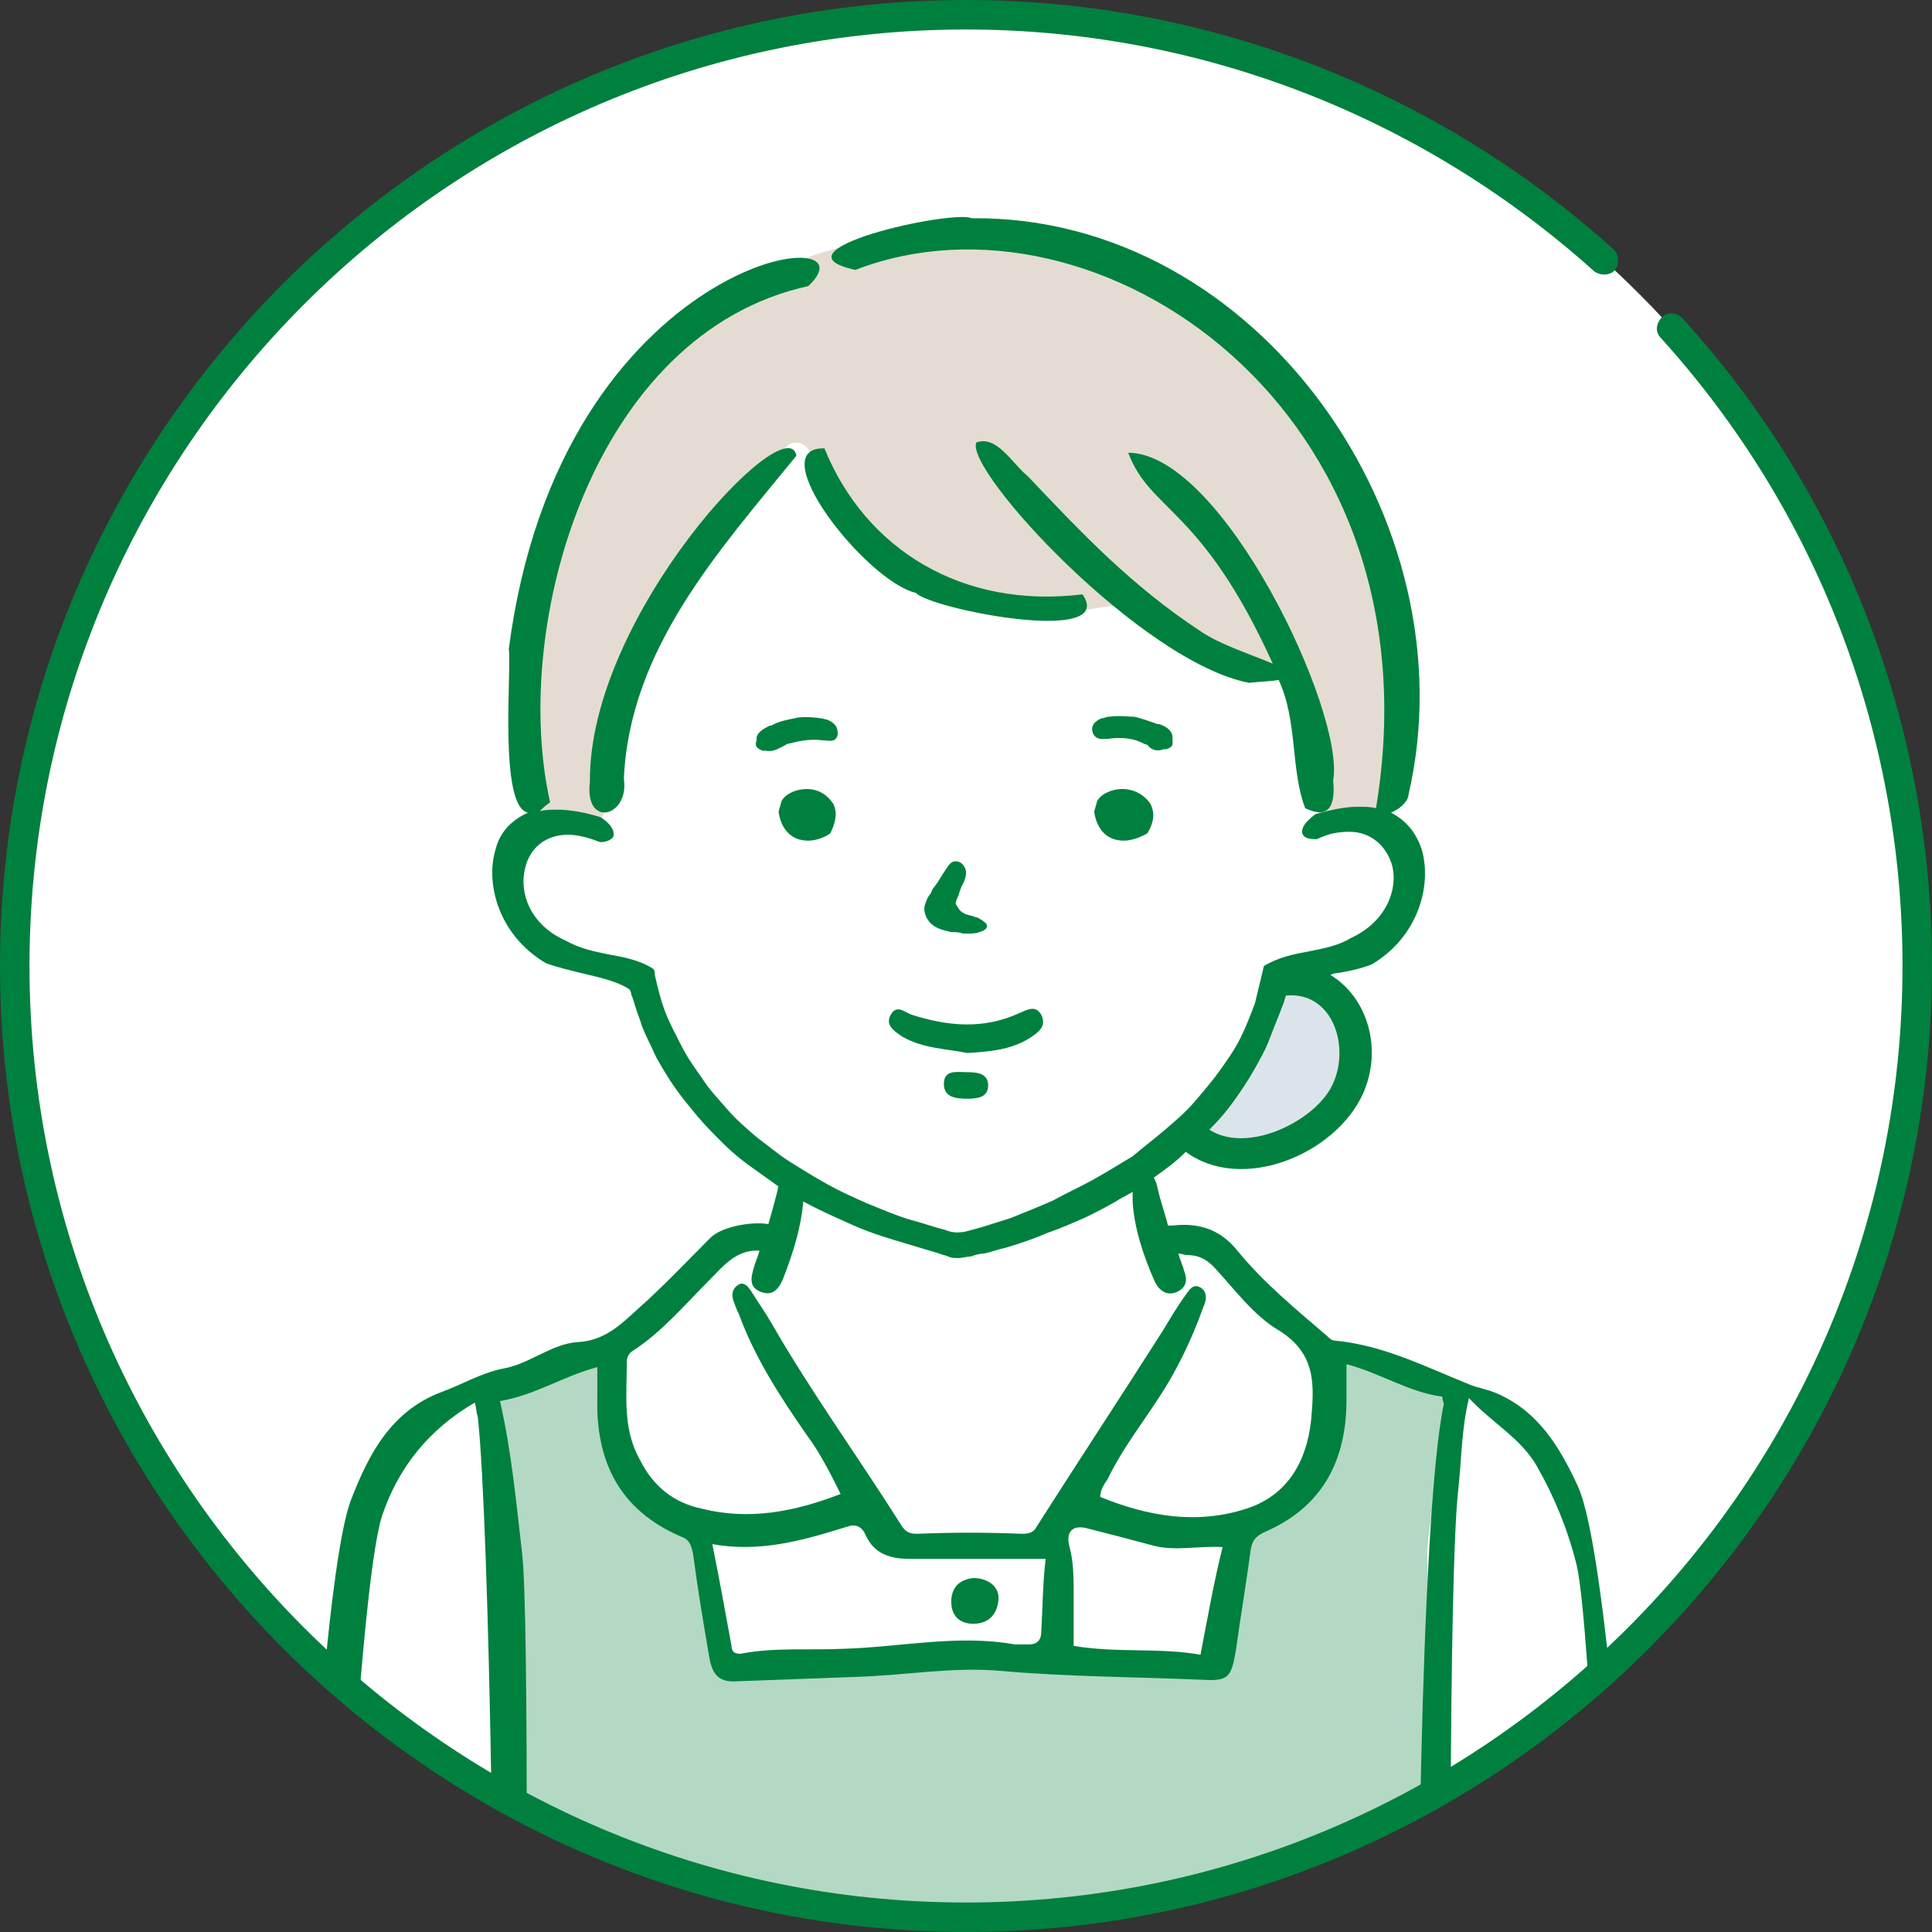
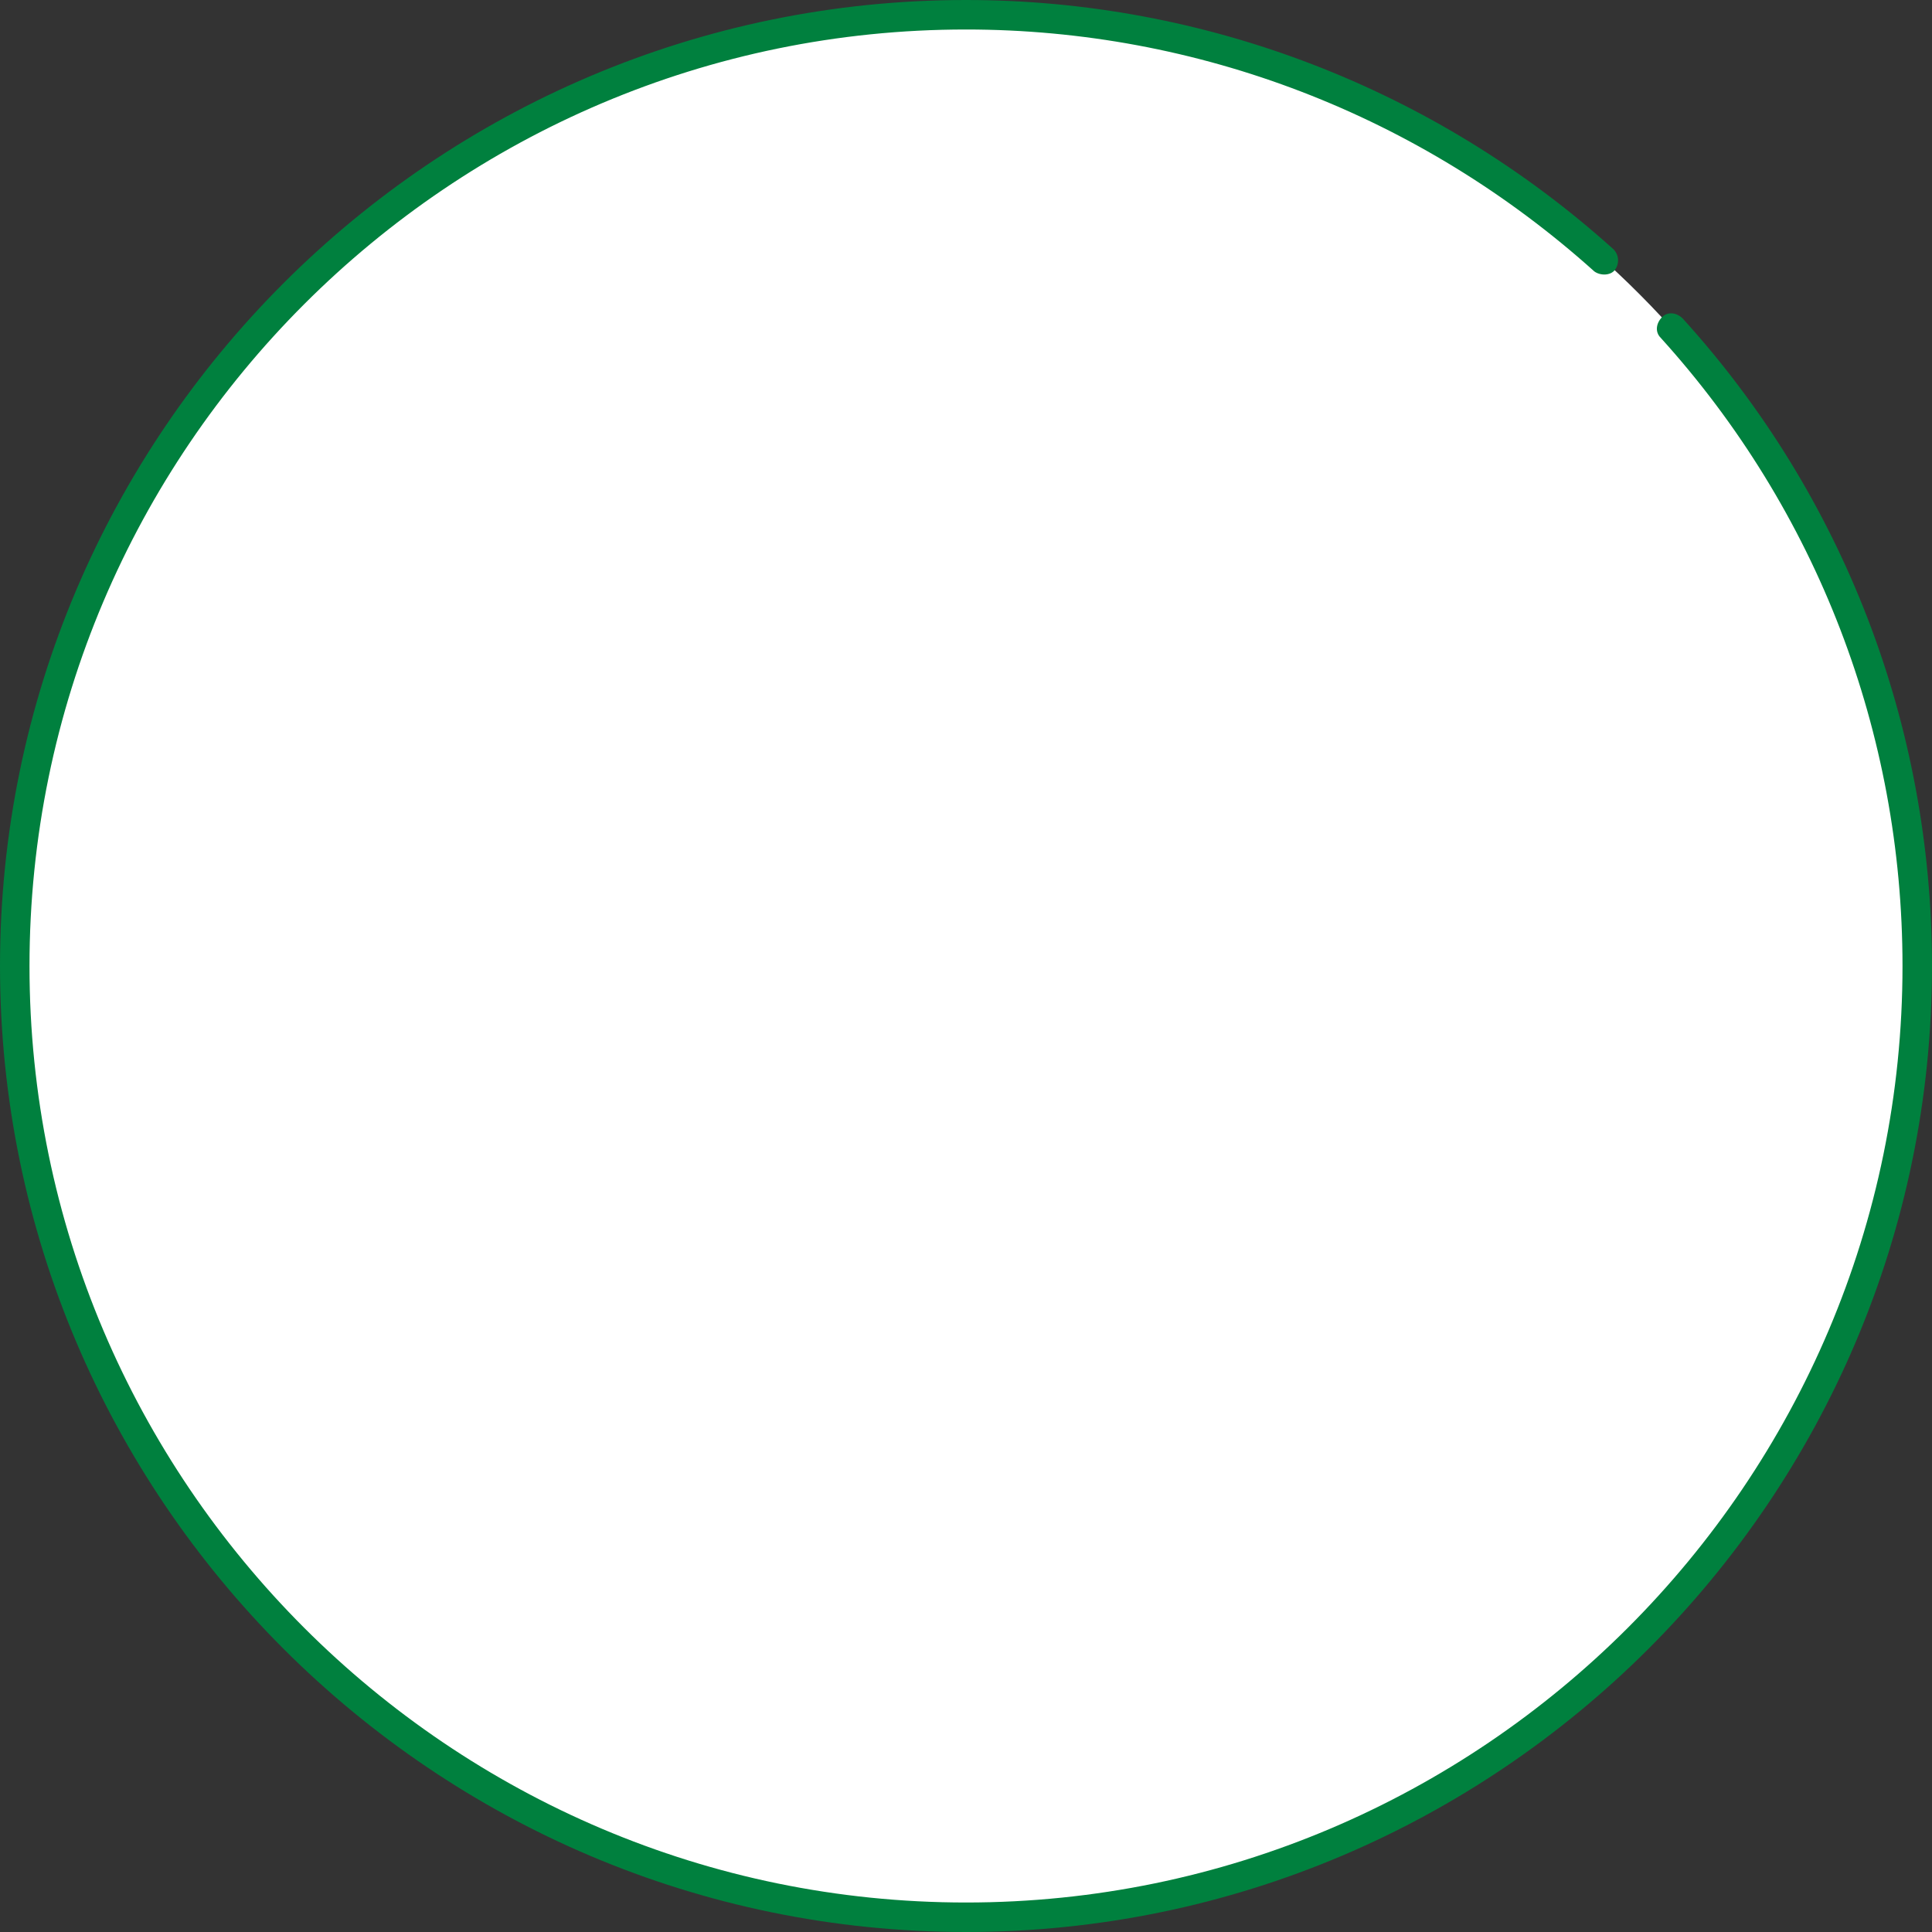
<svg xmlns="http://www.w3.org/2000/svg" xmlns:xlink="http://www.w3.org/1999/xlink" version="1.1" id="_イヤー_2" x="0px" y="0px" viewBox="0 0 131 131" style="enable-background:new 0 0 131 131;" xml:space="preserve">
  <rect x="0" y="0" width="131" height="131" fill="#333333" stroke="none" />
  <style type="text/css">
	.st0{fill:#FFFFFF;}
	.st1{clip-path:url(#SVGID_00000106833647276918367830000012366619344091922565_);}
	.st2{opacity:0.4;fill:#BDA88F;enable-background:new    ;}
	.st3{fill:#DCE4EB;}
	.st4{opacity:0.3;fill:#00803E;enable-background:new    ;}
	.st5{fill:#00803E;}
</style>
  <g id="_ース">
    <g>
      <circle class="st0" cx="65.5" cy="65.5" r="64.5" />
      <g>
        <defs>
-           <circle id="SVGID_1_" cx="65.5" cy="65.5" r="64.5" />
-         </defs>
+           </defs>
        <clipPath id="SVGID_00000016789338767481565980000000502176044891020465_">
          <use xlink:href="#SVGID_1_" style="overflow:visible;" />
        </clipPath>
        <g style="clip-path:url(#SVGID_00000016789338767481565980000000502176044891020465_);">
          <g id="_性介護士">
            <path class="st0" d="M53.2,18.5c0,0-4.4,1.2-6,3s-5.5,4.2-6.8,6.6c-1.2,2.4-2.2,4.7-3.1,7.9s-2.2,7.5-1.7,13.4s1,6.5,1,6.5       s-1.7,0.4-2,1.4s-1.1,1-0.5,3c0.6,2-0.2,1.8,2,3.4s2.8,1.1,4.6,1.8c1.8,0.7,2.8,0.8,2.8,0.8s0.5,3,1.2,4.5       c0.7,1.6,0.8,2,2.6,3.8s4.3,4,5,4.4s1.3,1.3,1.3,1.3l-1.3,3.4c0,0-0.3-0.3-2.3,0.7c-2,1-2.8,1.5-4.5,3.4s-2.2,3-4,3.4       s-7.6,2-10.4,3.6c-2.8,1.6-3.3,0.6-4.9,3.6s-3.3,6.2-4,10.3c-0.7,4.1-1.4,37-1.4,37h89c0,0-2.1-37.4-2.9-41s-1.3-4.8-3.4-6.9       s-2.4-2.4-4.3-2.9s-7.3-2.6-9-2.9s-2.5-1.4-3.4-2.5c-0.9-1.1-2.4-2.3-4.2-3.8c-1.8-1.6-1.3-1.8-2.7-1.5       c-1.4,0.2-1.4,1.9-1.8-0.1c-0.4-2-0.7-4.4-0.7-4.4s2.2-2.7,2.8-2.5s0.9,0.6,2.5,1.2s3.4,0.8,5.1-0.3c1.7-1.1,3.5-2,3.7-3.5       s1.3-1.9,0.4-3.9s-1.8-3.3-2.6-3.9s-0.9-0.7,1.4-1.7c2.3-1,4.1-1,4.6-2.8c0.5-1.8,1.2-2.5,0-3.8c-1.2-1.3-2-1.2-1.6-2.6       s2.4-2.7,1.1-11s-2.5-10.8-3.7-12.9c-1.2-2.1-6.2-8.8-9.7-10.7S76,18,73,17.1c-3-1-6-1.7-9.9-1c-3.9,0.7-5.7,1.4-6.7,1.7       C55.4,18.1,53.2,18.5,53.2,18.5L53.2,18.5z" />
            <g id="_り">
-               <path class="st2" d="M95.7,45.6c0-5.4-3.3-11.7-5.7-16.5c-2-3.9-6.2-6.6-9.7-9.3c-6.8-5.2-16.1-4.9-23.8-2.9        c-2.2,0.6-3.2,1.2-5.3,2c-3.6,1.4-6.6,3.9-9,6.9c-4.3,5.4-6.7,12.4-6.9,19.3c-0.1,0.2-0.1,0.3-0.1,0.5c0,0.9,0,1.8,0.1,2.8        c-0.1,0.1-0.1,0.3-0.1,0.5c0,2.1,0.3,4.3,1,6.3c0.2,0.6,0.8,0.9,1.4,0.8c0.6-0.1,1.3-0.2,2-0.1c0.7,0.1,1.4-0.3,1.4-1.1        c0-1.8,0.2-3.6,0.4-5.3c2.3-7.1,6.7-14.4,11.9-19.2c0.5-0.5,1.3-0.3,1.6,0.3c8.1,17.4,22.1,8.4,23.4,10.7        c0,0.1,0.1,0.1,0.1,0.2c3.7,4.1,7.1,4,9.2,4.8c0.8,3,1,6.2,1.9,9.3c0.2,0.6,0.8,1,1.4,0.8c0.8-0.2,1.6-0.3,2.4-0.3        c0.9,0,1.2-0.8,1.1-1.4C95.5,52.3,95.7,47.9,95.7,45.6L95.7,45.6z" />
              <path class="st3" d="M89,66.8c-0.2-0.2-0.6-0.2-0.8-0.1c-0.4-0.7-1.4-1-1.8-0.1c-1.4,3.1-2.9,6.3-5.2,8.9        c-0.6,0.7-0.3,1.5,0.5,1.8c2.9,1.1,7,0.4,8.6-2.5C91.6,72.4,91.5,68.3,89,66.8L89,66.8z" />
              <path class="st4" d="M32.3,94.1l4-1.4c0,0,3.5-1,4.3-1.1c0.7-0.1,0.4,1.6,0.5,2.5c0.1,0.9,0.6,3.5,1.1,4.7        c0.5,1.2,0.6,2.2,2,3.4s3,1.4,3,1.4l1.9,9.6h4.2c0,0,11.6-0.8,13.6-0.9c2-0.1,5.9,0.5,7.7,0.6s7.8,0.3,7.8,0.3l1.5-9.2        c0,0,2.1-1.2,3.1-2c1-0.8,2-1.2,2.4-2.9c0.4-1.7,0.7-3.2,0.7-4.6v-2.8l1.6,0.5l6.8,2.1c0,0-1.6,8.8-1.7,10.5s0.2,7,0,8.3        s0,32.5,0,32.5H34c0,0-0.1-39.6-0.2-41.4C33.7,102.4,32.3,94.1,32.3,94.1L32.3,94.1z" />
            </g>
            <g id="_ウトライン">
              <g>
                <path class="st5" d="M111.1,144.4c-0.1-1.1,0.2-10.3,0-11.4c-0.8-4.9-2.1-27.7-4.1-32.2c-1.2-2.6-2.7-5.2-5.7-6.4         c-0.5-0.2-1.1-0.3-1.6-0.5c-3-1.2-5.9-2.7-9.2-3c-0.2,0-0.4-0.2-0.5-0.3c-2.1-1.8-4.3-3.6-6.1-5.8c-1.2-1.5-2.7-1.9-4.4-1.7         c-0.1,0-0.2,0-0.3,0c-0.2-0.8-0.5-1.6-0.7-2.5c-0.1-0.5-0.3-1.1-0.9-1.1c-0.8,0.1-0.8,0.7-0.8,1.3c0,0.1,0,0.2,0,0.7         c0.1,1.7,0.7,3.6,1.5,5.4c0.3,0.6,0.8,1,1.5,0.7c0.7-0.3,0.7-0.9,0.5-1.4c-0.1-0.4-0.3-0.8-0.4-1.2c0.2,0,0.4,0.1,0.6,0.1         c0.8,0,1.3,0.3,1.8,0.8c1.4,1.5,2.7,3.3,4.4,4.3c2.6,1.6,2.4,3.8,2.2,6.1c-0.3,2.8-1.6,5.1-4.4,6c-3.4,1.1-6.7,0.5-9.9-0.8         c0-0.5,0.3-0.9,0.5-1.2c1.3-2.7,3.3-4.9,4.7-7.6c0.7-1.3,1.3-2.7,1.8-4.1c0.2-0.4,0.3-1-0.2-1.3c-0.5-0.3-0.8,0.2-1,0.5         c-0.6,0.8-1.1,1.7-1.6,2.5c-2.8,4.4-5.7,8.8-8.5,13.2c-0.2,0.4-0.5,0.5-1,0.5c-2.4-0.1-4.7-0.1-7.1,0c-0.5,0-0.8-0.1-1.1-0.6         c-2.9-4.6-6.1-9-8.8-13.7c-0.4-0.7-0.9-1.4-1.4-2.2c-0.2-0.3-0.5-0.6-0.8-0.4c-0.4,0.2-0.5,0.6-0.4,1c0.1,0.3,0.2,0.6,0.4,1         c1.1,3,2.8,5.6,4.6,8.2c0.9,1.2,1.6,2.6,2.3,4c-3.1,1.2-6.2,1.8-9.4,1c-1.9-0.4-3.3-1.5-4.2-3.3c-1.2-2.1-0.9-4.4-0.9-6.7         c0-0.3,0.2-0.6,0.4-0.7c2-1.3,3.5-3.1,5.1-4.7c1-1,1.9-2.2,3.5-2.1c-0.1,0.4-0.3,0.8-0.4,1.2c-0.2,0.7-0.3,1.3,0.5,1.6         c0.8,0.3,1.2-0.2,1.5-0.9c0.7-1.8,1.3-3.7,1.4-5.7c-0.1-0.5,0.1-1.3-0.8-1.4c-0.8-0.1-0.9,0.7-1,1.2         c-0.2,0.8-0.4,1.5-0.6,2.2c-1.2-0.2-3.3,0.2-4,1c-1.6,1.6-3.2,3.3-4.9,4.8c-1.1,1-2.2,2.1-4,2.2c-1.8,0.1-3.3,1.5-5.1,1.8         c-1.5,0.3-2.8,1.1-4.2,1.6c-3.4,1.3-4.9,4.2-6.1,7.3c-1.7,4.4-2.9,26.5-3.4,31.3c-0.1,1.1-0.3,10.7-0.3,11.7         c0,0.7,0.3,1.2,1,1.3c0.7,0.1,1.1-0.4,1.3-1.1c0.1-0.2,0.1-0.5,0.1-0.8c0.4-5.2,1.8-36.3,3.4-41.3c1.1-3.3,3.2-5.9,6.3-7.7         c0.1,0.4,0.1,0.7,0.2,1c0.8,7.3,1.3,40.9,0.9,48.2c0,0.7-0.1,1.5,0.9,1.6c1,0.1,1.2-0.7,1.3-1.4c0.2-4.3,0.4-35-0.1-39.2         c-0.4-3.4-0.7-6.8-1.5-10.3c2.4-0.4,4.3-1.7,6.6-2.3c0,0.9,0,1.5,0,2.1c-0.1,4.3,1.5,7.6,5.7,9.4c0.6,0.2,0.7,0.7,0.8,1.2         c0.3,2.3,0.7,4.7,1.1,7c0.2,1.1,0.6,1.7,1.9,1.6c2.7-0.1,5.4-0.2,8.1-0.3c3.3-0.1,6.5-0.7,9.8-0.4c4.6,0.4,9.1,0.4,13.7,0.6         c1.7,0.1,1.9-0.2,2.2-2c0.3-2.2,0.7-4.5,1-6.8c0.1-0.6,0.3-0.9,0.9-1.2c4-1.7,5.6-4.9,5.6-9c0-0.8,0-1.5,0-2.4         c2.3,0.6,4.2,1.9,6.5,2.2c0,0.3,0.1,0.4,0.1,0.5c-1.6,7.4-2,41.3-1.5,48.8c0.1,0.8,0.1,1.8,1.2,1.8c1.1-0.1,0.9-1,0.9-1.8         c-0.2-5.6-0.3-37.6,0.4-43.2c0.2-1.9,0.2-3.9,0.7-6c1.6,1.7,3.5,2.7,4.6,4.6c1.2,2.1,2.1,4.3,2.7,6.7         c1,4.1,2.1,34.2,2.4,38.4c0.1,0.8,0.5,1.5,1.4,1.3C111,145.8,111.2,145.1,111.1,144.4L111.1,144.4z M70.6,110.7         c0,0.5-0.3,0.8-0.8,0.8c-0.3,0-0.7,0-1,0c-3.9-0.7-7.8,0.2-11.7,0.3c-2.2,0.1-4.5-0.1-6.7,0.3c-0.4,0.1-0.8,0-0.8-0.5         c-0.4-2.2-0.8-4.4-1.3-6.9c3.3,0.6,6.3-0.3,9.2-1.2c0.6-0.2,1,0.1,1.2,0.6c0.6,1.3,1.7,1.6,3,1.6c3,0,6,0,9.2,0         C70.7,107.4,70.7,109,70.6,110.7L70.6,110.7z M81.4,112.2c-2.8-0.5-5.6-0.1-8.6-0.6c0-1.2,0-2.4,0-3.5c0-1.1,0-2.2-0.3-3.3         c-0.2-0.8,0.1-1.4,1.1-1.2c1.6,0.4,3.1,0.8,4.6,1.2c1.5,0.4,3.1,0,4.7,0.1C82.3,107.3,81.9,109.6,81.4,112.2L81.4,112.2z" />
                <path class="st5" d="M64.5,108.6c0,1,0.6,1.5,1.5,1.5c1,0,1.6-0.6,1.7-1.6c0.1-0.9-0.7-1.5-1.7-1.5         C65,107.1,64.5,107.7,64.5,108.6L64.5,108.6z" />
              </g>
              <g>
                <path class="st5" d="M93,65.4c3.2-1.9,4.1-5.4,3.4-7.8c-0.4-1.2-1.1-2-2.1-2.5c0.6-0.2,1.2-0.8,1.2-1.2         c4.3-18.5-10.2-39.3-29.6-39.1C64.5,14.2,52,17,58,18.3c16.3-6.3,39.8,9.4,35.3,36.5c0,0,0,0,0,0c-0.4-0.1-0.8-0.1-1.2-0.1         c-0.9,0-1.8,0.2-2.9,0.5c-0.4,0.3-1,0.8-0.9,1.3c0.1,0.3,0.4,0.4,0.9,0.4h0.1c0.8-0.4,1.5-0.5,2.2-0.5c1.4,0,2.5,0.9,2.9,2.3         c0.4,1.6-0.4,3.8-2.8,4.9c-0.8,0.5-1.8,0.7-2.8,0.9c-1.1,0.2-2.1,0.4-3.1,1l0,0v0c-0.2,0.8-0.4,1.7-0.6,2.5         c-0.3,0.8-0.6,1.6-1,2.4c-0.4,0.8-0.9,1.5-1.4,2.2c-0.5,0.7-1.1,1.4-1.7,2.1c-0.6,0.7-1.3,1.3-2,1.9         c-0.7,0.6-1.5,1.2-2.2,1.8C75.8,79,75,79.5,74.1,80c-0.9,0.5-1.8,0.9-2.7,1.4c-0.9,0.4-1.9,0.8-2.9,1.2         c-0.6,0.2-1.3,0.4-1.9,0.6c-0.4,0.1-0.7,0.2-1.1,0.3c-0.5,0.1-0.9,0.1-1.4-0.1c-0.8-0.2-1.6-0.5-2.4-0.7         c-1-0.3-1.9-0.7-2.9-1.1c-0.9-0.4-1.8-0.8-2.7-1.3c-0.9-0.5-1.7-1-2.5-1.5c-0.8-0.5-1.5-1.1-2.3-1.7c-0.7-0.6-1.4-1.2-2-1.9         c-0.6-0.7-1.2-1.3-1.7-2.1c-0.5-0.7-1-1.4-1.4-2.2c-0.4-0.8-0.8-1.5-1.1-2.3c-0.3-0.8-0.5-1.6-0.7-2.5c0-0.1,0-0.3-0.1-0.4v0         l0,0c-0.9-0.6-2-0.8-3.1-1c-1-0.2-1.9-0.4-2.8-0.9c-2.5-1.1-3.2-3.3-2.8-4.9c0.3-1.4,1.4-2.3,2.9-2.3c0.7,0,1.4,0.2,2.2,0.5         h0c0.5,0,0.8-0.2,0.9-0.4c0.1-0.5-0.4-1-0.9-1.3c-1-0.3-2-0.5-2.9-0.5c-0.4,0-0.8,0-1.2,0.1c0.2-0.2,0.4-0.4,0.7-0.6         c-2.7-12,2.9-31.8,17.5-35C59.9,14.7,38,17.1,34.5,44c0.2,1.4-0.7,10.7,1.3,11.1c-1.1,0.5-1.9,1.3-2.2,2.5         c-0.7,2.3,0.2,5.8,3.4,7.7c0.8,0.3,1.7,0.5,2.5,0.7c1.3,0.3,2.5,0.6,3.2,1.1c0,0,0.1,0.2,0.1,0.3c0,0.1,0.1,0.2,0.1,0.3         c0.1,0.2,0.1,0.4,0.2,0.6c0.1,0.4,0.3,0.8,0.4,1.2c0.3,0.8,0.7,1.5,1,2.2c0.4,0.7,0.8,1.4,1.3,2.1s1,1.3,1.5,1.9         c0.5,0.6,1.1,1.2,1.7,1.8c0.6,0.6,1.2,1.1,1.9,1.6c0.7,0.5,1.4,1,2.1,1.5c0.8,0.5,1.5,0.9,2.3,1.3c0.8,0.4,1.7,0.8,2.6,1.2         c0.9,0.4,1.8,0.7,2.8,1c1,0.3,2,0.6,3,0.9c0.2,0.1,0.4,0.1,0.6,0.2c0.2,0.1,0.4,0.1,0.7,0.1c0.3,0,0.5-0.1,0.8-0.1         c0.3-0.1,0.6-0.2,0.9-0.2c0.5-0.1,1-0.3,1.5-0.4c1-0.3,1.9-0.6,2.8-1c0.9-0.3,1.8-0.7,2.7-1.1c0.8-0.4,1.6-0.8,2.4-1.3         c0.8-0.4,1.5-0.9,2.2-1.4c0.7-0.5,1.4-1,2-1.6c0,0,0.1-0.1,0.1-0.1c3.8,2.8,10.1,0.2,12-3.9c1.4-3.1,0.3-6.6-2.2-8.1         c0.1,0,0.2-0.1,0.3-0.1C91.3,65.9,92.2,65.7,93,65.4L93,65.4z M90.1,74c-1.4,2.2-5.6,4.2-8.1,2.6c0,0,0.1-0.1,0.1-0.1         c0.6-0.6,1.1-1.2,1.6-1.9c0.5-0.7,0.9-1.3,1.3-2c0.4-0.7,0.8-1.4,1.1-2.2c0.3-0.8,0.6-1.5,0.9-2.3c0.1-0.2,0.1-0.4,0.2-0.6         C90.6,67.2,91.7,71.5,90.1,74L90.1,74z" />
                <path class="st5" d="M70.6,68.8c-0.4-0.7-1-0.3-1.5-0.1c-2.4,1.1-4.8,0.9-7.3,0.1c-0.5-0.2-1-0.7-1.4,0         c-0.4,0.7,0.2,1.1,0.8,1.5c1.4,0.8,2.9,0.8,4.4,1.1c1.5-0.1,2.9-0.2,4.2-1C70.4,70,71,69.6,70.6,68.8z" />
                <path class="st5" d="M65.6,72.7c-0.7,0-1.6-0.2-1.6,0.8c0,0.9,0.8,1,1.6,1c0.7,0,1.4-0.1,1.4-0.9         C67,72.8,66.3,72.7,65.6,72.7z" />
-                 <path class="st5" d="M65.2,60.1c0.3-0.5,0.4-1,0.2-1.3c-0.1-0.2-0.3-0.4-0.6-0.4c-0.3,0-0.4,0.2-0.5,0.3l-0.4,0.6         c-0.1,0.2-0.2,0.3-0.3,0.5c-0.1,0.1-0.2,0.3-0.3,0.4c-0.1,0.1-0.1,0.2-0.2,0.4c-0.2,0.2-0.3,0.5-0.4,0.8         c-0.1,0.4,0.1,0.9,0.4,1.2c0.4,0.4,1,0.5,1.4,0.6c0.3,0,0.5,0,0.8,0.1h0.1c0.1,0,0.1,0,0.2,0c0.3,0,0.6,0,0.8-0.1         c0.4-0.1,0.6-0.3,0.5-0.5c0-0.1-0.2-0.2-0.3-0.3l0,0c-0.2-0.1-0.3-0.2-0.4-0.2c-0.1,0-0.2-0.1-0.3-0.1         c-0.1,0-0.3-0.1-0.4-0.1c-0.2-0.1-0.4-0.2-0.5-0.4c-0.1-0.1-0.1-0.2-0.2-0.3c0-0.2,0.1-0.4,0.2-0.6         C65,60.6,65.1,60.4,65.2,60.1L65.2,60.1z" />
                <path class="st5" d="M76.1,53.5c-0.7,0-1.4,0.3-1.7,0.8l0,0l-0.2,0.7v0.1c0.2,1.2,0.9,1.9,2,1.9l0,0c0.5,0,1.1-0.2,1.6-0.5         l0,0l0,0c0.6-1,0.4-1.6,0.2-2C77.6,53.9,76.9,53.5,76.1,53.5L76.1,53.5z" />
                <path class="st5" d="M54.7,53.5c-0.7,0-1.4,0.3-1.7,0.8l0,0l-0.2,0.7v0.1c0.2,1.2,0.9,1.9,2,1.9l0,0c0.5,0,1.1-0.2,1.5-0.5         l0,0l0,0c0.5-1,0.4-1.6,0.2-2C56.1,53.9,55.5,53.5,54.7,53.5L54.7,53.5z" />
                <path class="st5" d="M56.1,48.8c-0.1,0-0.3-0.1-0.5-0.1c-0.6-0.1-1.4-0.1-1.7,0c-0.5,0.1-1.1,0.2-1.6,0.5l-0.1,0         c-0.4,0.2-0.8,0.4-0.9,0.8c0,0.1,0,0.1,0,0.2c-0.1,0.3-0.1,0.5,0.4,0.7c0.1,0,0.1,0,0.2,0c0.5,0.1,0.8-0.1,1.2-0.3         c0.2-0.1,0.3-0.2,0.5-0.2c0.7-0.2,1.5-0.3,2.2-0.2l0.1,0c0.2,0,0.8,0.2,0.9-0.4C56.8,49.5,56.8,49.1,56.1,48.8L56.1,48.8z" />
                <path class="st5" d="M78.9,50.8c0.1,0,0.1,0,0.2,0c0.5-0.2,0.4-0.3,0.4-0.7c0,0,0-0.1,0-0.2c-0.1-0.5-0.6-0.7-0.9-0.8l-0.1,0         c-0.6-0.2-1.1-0.4-1.6-0.5c-0.3,0-1.1-0.1-1.7,0c-0.2,0-0.3,0.1-0.5,0.1c-0.7,0.3-0.7,0.7-0.6,1c0.2,0.5,0.7,0.4,0.9,0.4         l0.1,0c0.7-0.1,1.5-0.1,2.2,0.2c0.2,0.1,0.4,0.2,0.5,0.2C78,50.8,78.4,51,78.9,50.8L78.9,50.8z" />
                <path class="st5" d="M40,53c-0.4,3.2,2.7,2.4,2.3-0.2c0.4-8.8,6.4-15.4,11.7-21.9C53.4,27.5,39.9,41.7,40,53L40,53z" />
                <path class="st5" d="M69.7,32.3c-1.1-0.9-2.1-2.8-3.5-2.3c-0.8,1.9,11.2,14.9,18.5,16.3c0.9-0.1,1.5-0.1,2-0.2         c1.3,2.8,0.8,6.1,1.8,8.7c1.9,0.9,2-0.6,1.9-1.9c0.8-4.6-7.5-22.2-13.9-22.2c1.5,4,5,3.7,9.8,14.3c-1.4-0.6-3.6-1.3-4.9-2.2         C76.7,39.7,73.4,36.2,69.7,32.3L69.7,32.3z" />
                <path class="st5" d="M55.9,30.4c-4.3-0.1,2.8,9,6.2,9.8c1,1.1,13.7,3.6,11.3,0.1C65.3,41.3,58.7,37.3,55.9,30.4z" />
              </g>
            </g>
          </g>
        </g>
      </g>
      <path class="st5" d="M65.5,131C29.4,131,0,101.6,0,65.5S29.4,0,65.5,0c16.2,0,31.8,6,43.9,16.9c0.4,0.4,0.4,1,0.1,1.4    s-1,0.4-1.4,0.1C96.3,7.8,81.2,2,65.5,2C30.5,2,2,30.5,2,65.5S30.5,129,65.5,129S129,100.5,129,65.5c0-15.8-5.8-30.9-16.4-42.6    c-0.4-0.4-0.3-1,0.1-1.4s1-0.3,1.4,0.1C125,33.6,131,49.2,131,65.5C131,101.6,101.6,131,65.5,131z" />
    </g>
  </g>
</svg>